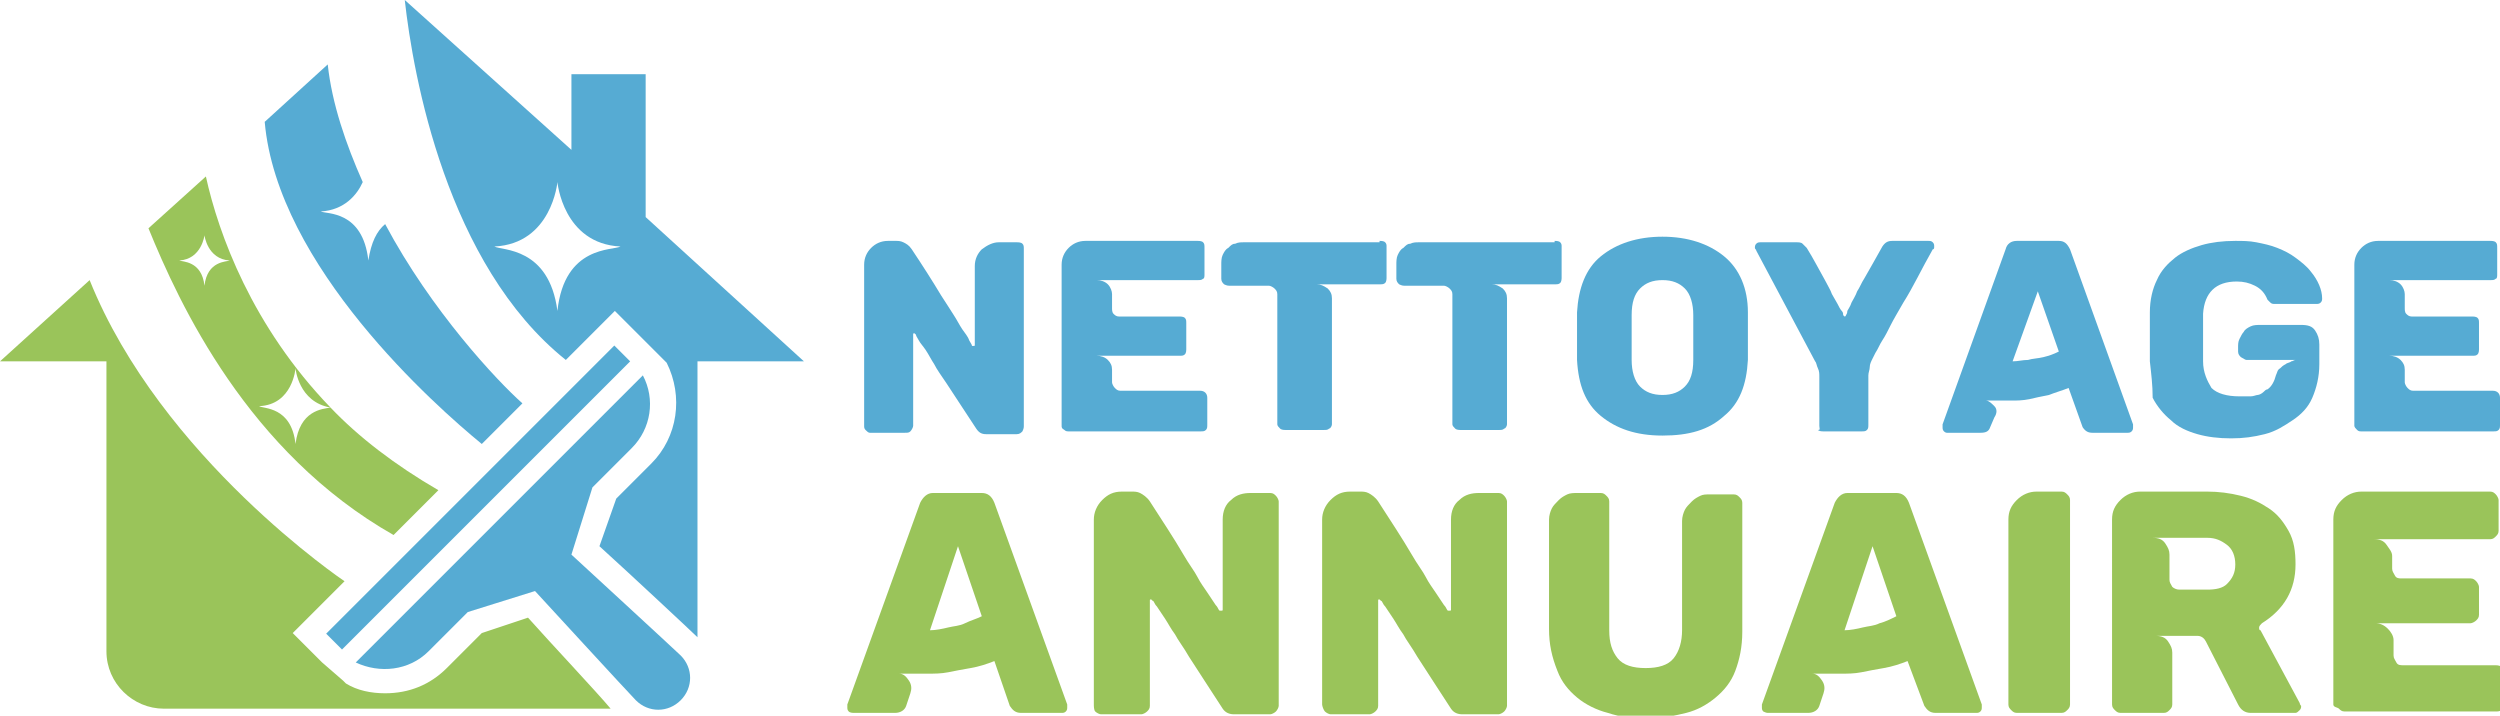
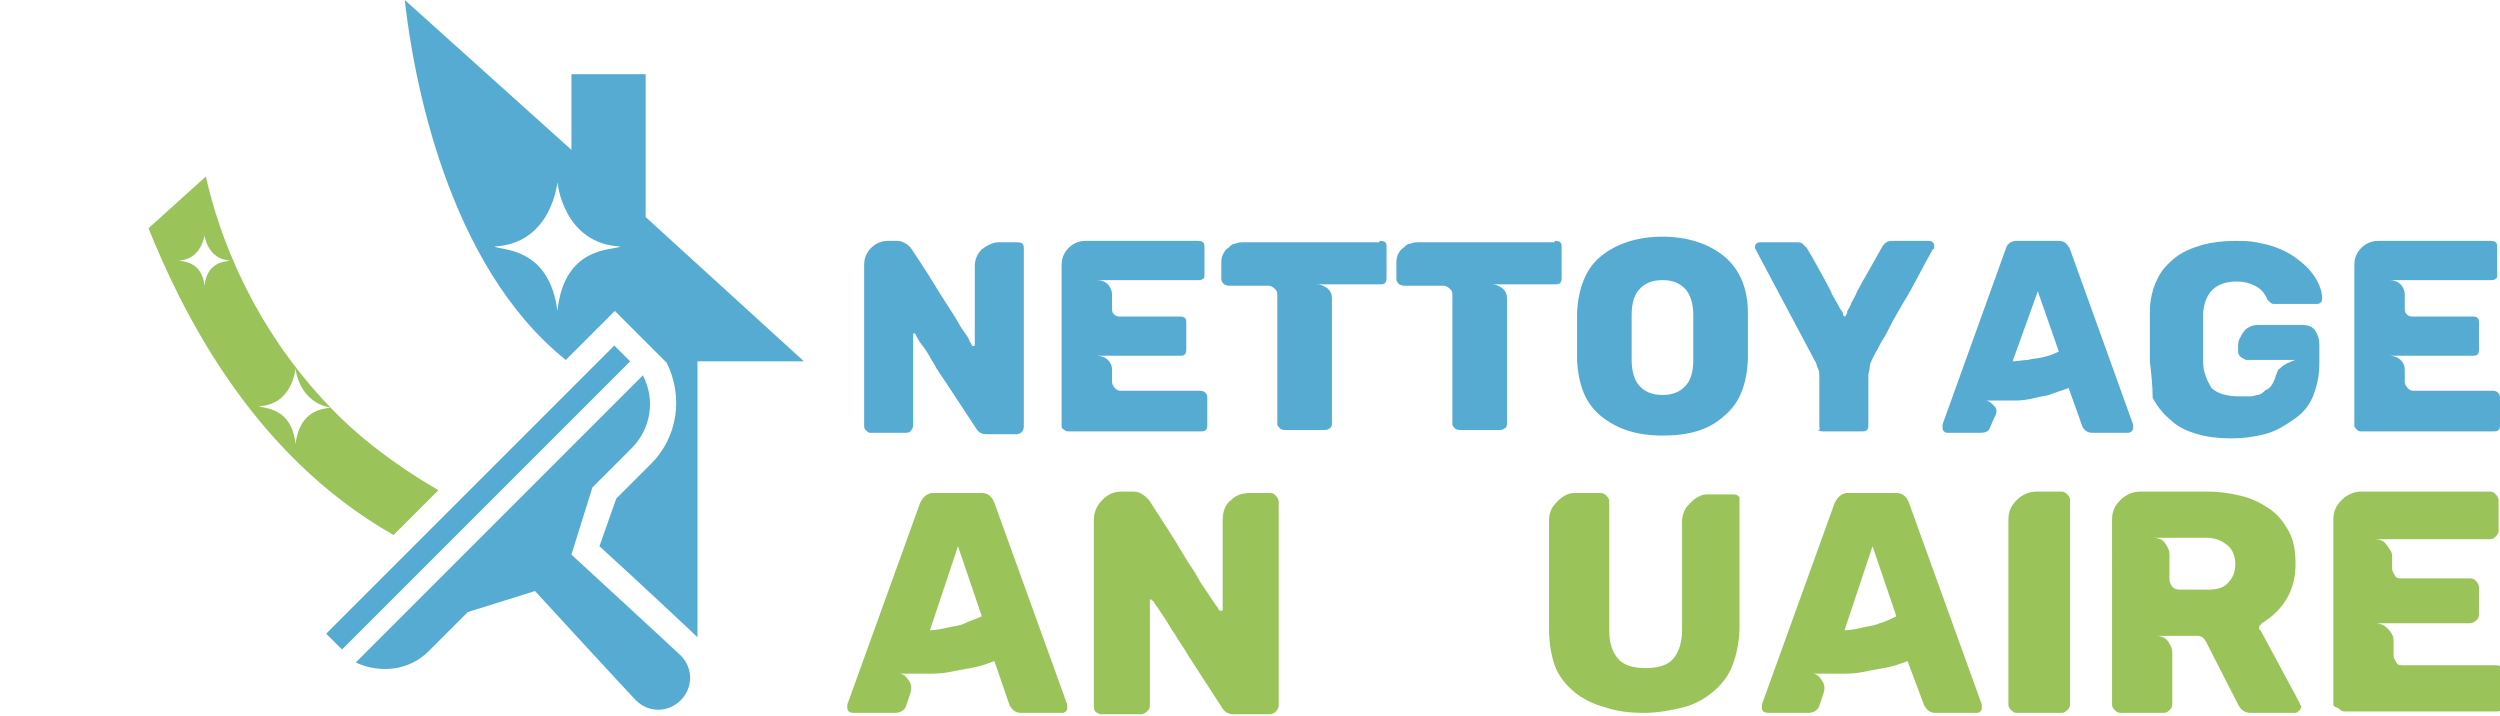
<svg xmlns="http://www.w3.org/2000/svg" version="1.1" id="Layer_1" x="0px" y="0px" width="178.5px" height="51.1px" viewBox="0 0 178.5 51.1" style="enable-background:new 0 0 178.5 51.1;" xml:space="preserve">
  <style type="text/css">
	.st0{fill:#56ABD3;}
	.st1{fill:#9AC45A;}
</style>
  <g>
    <g>
      <path class="st0" d="M61.7,30.4V18.9c0-0.5,0.2-0.9,0.5-1.2c0.3-0.3,0.7-0.5,1.2-0.5H64c0.1,0,0.3,0,0.5,0.1    c0.2,0.1,0.4,0.2,0.6,0.5c0.8,1.2,1.5,2.3,2.1,3.3c0.4,0.6,0.7,1.1,0.9,1.4c0.2,0.3,0.4,0.7,0.6,1c0.2,0.3,0.4,0.5,0.5,0.8    c0.1,0.2,0.2,0.3,0.2,0.4c0,0,0,0,0.1,0c0.1,0,0.1,0,0.1-0.1v-5.6c0-0.5,0.2-0.9,0.5-1.2c0.4-0.3,0.8-0.5,1.2-0.5h1.3    c0.1,0,0.3,0,0.4,0.1c0.1,0.1,0.1,0.2,0.1,0.4v12.6c0,0.1,0,0.2-0.1,0.4c-0.1,0.1-0.2,0.2-0.4,0.2h-2.2c-0.3,0-0.5-0.1-0.7-0.4    c-0.8-1.2-1.5-2.3-2.1-3.2c-0.4-0.6-0.7-1-0.9-1.4c-0.2-0.3-0.4-0.7-0.6-1c-0.2-0.3-0.4-0.5-0.5-0.7c-0.1-0.2-0.2-0.3-0.2-0.4    c0,0-0.1-0.1-0.1-0.1c-0.1,0-0.1,0-0.1,0.1v6.5c0,0.1-0.1,0.3-0.2,0.4c-0.1,0.1-0.2,0.1-0.4,0.1h-2.5c-0.1,0-0.2-0.1-0.3-0.2    C61.7,30.6,61.7,30.5,61.7,30.4z" />
      <path class="st0" d="M75.8,30.4V18.9c0-0.5,0.2-0.9,0.5-1.2c0.3-0.3,0.7-0.5,1.2-0.5h8c0.1,0,0.3,0,0.4,0.1    c0.1,0.1,0.1,0.2,0.1,0.4v1.9c0,0.1,0,0.3-0.1,0.3c-0.1,0.1-0.2,0.1-0.4,0.1h-7.2c0.3,0,0.6,0.1,0.8,0.3c0.2,0.2,0.3,0.5,0.3,0.7    V22c0,0.1,0,0.3,0.1,0.4c0.1,0.1,0.2,0.2,0.4,0.2h4.3c0.1,0,0.3,0,0.4,0.1c0.1,0.1,0.1,0.2,0.1,0.4v1.8c0,0.1,0,0.3-0.1,0.4    c-0.1,0.1-0.2,0.1-0.4,0.1h-5.9c0.3,0,0.6,0.1,0.8,0.3c0.2,0.2,0.3,0.4,0.3,0.7v0.9c0,0.1,0.1,0.3,0.2,0.4    c0.1,0.1,0.2,0.2,0.4,0.2h5.7c0.3,0,0.5,0.2,0.5,0.5v1.9c0,0.2,0,0.3-0.1,0.4c-0.1,0.1-0.2,0.1-0.4,0.1h-9.4c-0.1,0-0.2,0-0.3-0.1    C75.8,30.6,75.8,30.5,75.8,30.4z" />
      <path class="st0" d="M98.5,17.2c0.1,0,0.3,0,0.4,0.1c0.1,0.1,0.1,0.2,0.1,0.3v2.2c0,0.1,0,0.3-0.1,0.4c-0.1,0.1-0.2,0.1-0.4,0.1    H94c0.3,0,0.5,0.1,0.8,0.3c0.2,0.2,0.3,0.4,0.3,0.7v9c0,0.1-0.1,0.3-0.2,0.3c-0.1,0.1-0.2,0.1-0.4,0.1h-2.7c-0.1,0-0.3,0-0.4-0.1    c-0.1-0.1-0.2-0.2-0.2-0.3V21c0-0.2-0.1-0.3-0.2-0.4c-0.1-0.1-0.3-0.2-0.4-0.2h-2.8c-0.1,0-0.2,0-0.4-0.1    c-0.1-0.1-0.2-0.2-0.2-0.4v-1c0-0.2,0-0.5,0.1-0.7c0.1-0.2,0.2-0.4,0.4-0.5c0.2-0.2,0.3-0.3,0.5-0.3c0.2-0.1,0.4-0.1,0.6-0.1H98.5    z" />
      <path class="st0" d="M111,17.2c0.1,0,0.3,0,0.4,0.1c0.1,0.1,0.1,0.2,0.1,0.3v2.2c0,0.1,0,0.3-0.1,0.4c-0.1,0.1-0.2,0.1-0.4,0.1    h-4.5c0.3,0,0.5,0.1,0.8,0.3c0.2,0.2,0.3,0.4,0.3,0.7v9c0,0.1-0.1,0.3-0.2,0.3c-0.1,0.1-0.2,0.1-0.4,0.1h-2.7    c-0.1,0-0.3,0-0.4-0.1c-0.1-0.1-0.2-0.2-0.2-0.3V21c0-0.2-0.1-0.3-0.2-0.4s-0.3-0.2-0.4-0.2h-2.8c-0.1,0-0.2,0-0.4-0.1    c-0.1-0.1-0.2-0.2-0.2-0.4v-1c0-0.2,0-0.5,0.1-0.7c0.1-0.2,0.2-0.4,0.4-0.5c0.2-0.2,0.3-0.3,0.5-0.3c0.2-0.1,0.4-0.1,0.6-0.1H111z    " />
      <path class="st0" d="M118.7,31.1c-1.9,0-3.3-0.5-4.4-1.4c-1.1-0.9-1.6-2.2-1.7-4c0-0.4,0-0.9,0-1.7c0-0.8,0-1.3,0-1.7    c0.1-1.7,0.6-3.1,1.7-4c1.1-0.9,2.6-1.4,4.4-1.4c1.8,0,3.3,0.5,4.4,1.4c1.1,0.9,1.7,2.3,1.7,4c0,0.8,0,1.3,0,1.7c0,0.4,0,1,0,1.7    c-0.1,1.8-0.6,3.1-1.7,4C122,30.7,120.6,31.1,118.7,31.1z M118.7,28.2c0.7,0,1.2-0.2,1.6-0.6c0.4-0.4,0.6-1,0.6-1.9    c0-0.8,0-1.3,0-1.6c0-0.3,0-0.9,0-1.6c0-0.8-0.2-1.5-0.6-1.9c-0.4-0.4-0.9-0.6-1.6-0.6c-0.7,0-1.2,0.2-1.6,0.6    c-0.4,0.4-0.6,1-0.6,1.9c0,0.4,0,0.9,0,1.6c0,0.7,0,1.2,0,1.6c0,0.8,0.2,1.5,0.6,1.9C117.5,28,118,28.2,118.7,28.2z" />
      <path class="st0" d="M129.9,30.4v-3.5c0-0.2,0-0.4-0.1-0.6c-0.1-0.2-0.1-0.4-0.2-0.5l-4.2-7.9c0-0.1-0.1-0.1-0.1-0.2    c0-0.1,0-0.2,0.1-0.3c0.1-0.1,0.2-0.1,0.3-0.1h2.6c0.1,0,0.3,0,0.4,0.1c0.1,0.1,0.2,0.2,0.3,0.3c0.5,0.8,0.9,1.6,1.3,2.3    c0.2,0.4,0.4,0.7,0.5,1c0.1,0.2,0.3,0.5,0.4,0.7c0.1,0.2,0.2,0.4,0.3,0.5s0.1,0.2,0.1,0.3c0,0,0.1,0.1,0.1,0.1c0,0,0.1,0,0.1-0.1    c0,0,0.1-0.1,0.1-0.3c0.1-0.2,0.2-0.3,0.3-0.6c0.1-0.2,0.3-0.5,0.4-0.8c0.2-0.3,0.3-0.6,0.5-0.9c0.4-0.7,0.8-1.4,1.3-2.3    c0.2-0.3,0.4-0.4,0.7-0.4h2.6c0.1,0,0.2,0,0.3,0.1c0.1,0.1,0.1,0.2,0.1,0.3c0,0.1,0,0.2-0.1,0.2c-0.8,1.4-1.4,2.7-2.1,3.8    c-0.4,0.7-0.7,1.2-0.9,1.6c-0.2,0.4-0.4,0.8-0.6,1.1c-0.2,0.3-0.3,0.6-0.5,0.9c-0.1,0.2-0.2,0.4-0.2,0.4c-0.1,0.2-0.2,0.4-0.2,0.6    c0,0.2-0.1,0.4-0.1,0.6v3.5c0,0.2,0,0.3-0.1,0.4c-0.1,0.1-0.2,0.1-0.4,0.1h-2.7c-0.1,0-0.3,0-0.4-0.1    C130,30.7,129.9,30.6,129.9,30.4z" />
      <path class="st0" d="M138.8,30.8c-0.1-0.1-0.1-0.2-0.1-0.3c0-0.1,0-0.2,0-0.2l4.5-12.5c0.1-0.4,0.4-0.6,0.8-0.6h3    c0.4,0,0.6,0.2,0.8,0.6l4.5,12.5c0,0,0,0.1,0,0.2c0,0.1,0,0.2-0.1,0.3c-0.1,0.1-0.2,0.1-0.3,0.1h-2.5c-0.3,0-0.5-0.1-0.7-0.4    l-1-2.8c-0.5,0.2-0.9,0.3-1.4,0.5c-0.5,0.1-1,0.2-1.4,0.3c-0.5,0.1-0.9,0.1-1.3,0.1c-0.4,0-0.7,0-1,0c-0.2,0-0.3,0-0.5,0    c-0.1,0-0.2,0-0.3,0c0.2,0,0.4,0.2,0.6,0.4c0.2,0.2,0.2,0.5,0,0.8l-0.3,0.7c-0.1,0.3-0.3,0.4-0.7,0.4H139    C139,30.9,138.9,30.9,138.8,30.8z M143.7,25.8c0.4,0,0.7-0.1,1.1-0.1c0.3-0.1,0.7-0.1,1.1-0.2c0.4-0.1,0.7-0.2,1.1-0.4l-1.5-4.3    L143.7,25.8z" />
      <path class="st0" d="M153.5,25.8c0-0.2,0-0.4,0-0.7c0-0.3,0-0.6,0-1c0-0.4,0-0.8,0-1.1c0-0.3,0-0.5,0-0.7c0-0.9,0.2-1.7,0.5-2.3    c0.3-0.7,0.8-1.2,1.3-1.6c0.5-0.4,1.2-0.7,1.9-0.9c0.7-0.2,1.5-0.3,2.4-0.3c0.5,0,1,0,1.5,0.1c0.5,0.1,1,0.2,1.5,0.4    c0.5,0.2,0.9,0.4,1.3,0.7c0.4,0.3,0.8,0.6,1.1,1c0.5,0.6,0.8,1.3,0.8,1.9c0,0.1,0,0.2-0.1,0.3c-0.1,0.1-0.2,0.1-0.3,0.1h-3    c-0.1,0-0.2,0-0.3-0.1c-0.1-0.1-0.1-0.1-0.2-0.2c-0.2-0.5-0.5-0.8-0.9-1c-0.4-0.2-0.8-0.3-1.3-0.3c-1.5,0-2.3,0.8-2.4,2.3    c0,0.2,0,0.4,0,0.7s0,0.6,0,1c0,0.4,0,0.7,0,1c0,0.3,0,0.5,0,0.7c0,0.8,0.3,1.4,0.6,1.9c0.4,0.4,1.1,0.6,2,0.6c0.3,0,0.6,0,0.8,0    c0.2,0,0.4-0.1,0.5-0.1c0.1,0,0.3-0.1,0.4-0.2c0.1-0.1,0.2-0.2,0.3-0.2c0.3-0.2,0.5-0.6,0.6-1c0.1-0.2,0.1-0.4,0.3-0.5    c0.1-0.1,0.2-0.2,0.4-0.3c0.1-0.1,0.3-0.1,0.4-0.2c0.1,0,0.2-0.1,0.3-0.1h-3.5c-0.1,0-0.2-0.1-0.4-0.2c-0.1-0.1-0.2-0.2-0.2-0.4    v-0.3c0-0.2,0-0.4,0.1-0.6c0.1-0.2,0.2-0.4,0.3-0.5c0.1-0.2,0.3-0.3,0.5-0.4c0.2-0.1,0.5-0.1,0.7-0.1h2.9c0.5,0,0.8,0.1,1,0.4    c0.2,0.3,0.3,0.6,0.3,1v1.4c0,0.9-0.2,1.7-0.5,2.4c-0.3,0.7-0.8,1.2-1.4,1.6c-0.6,0.4-1.2,0.8-2,1c-0.8,0.2-1.5,0.3-2.4,0.3    c-0.9,0-1.7-0.1-2.4-0.3c-0.7-0.2-1.4-0.5-1.9-1c-0.5-0.4-1-1-1.3-1.6C153.7,27.5,153.6,26.7,153.5,25.8z" />
      <path class="st0" d="M168.1,30.4V18.9c0-0.5,0.2-0.9,0.5-1.2c0.3-0.3,0.7-0.5,1.2-0.5h8c0.1,0,0.3,0,0.4,0.1    c0.1,0.1,0.1,0.2,0.1,0.4v1.9c0,0.1,0,0.3-0.1,0.3c-0.1,0.1-0.2,0.1-0.4,0.1h-7.2c0.3,0,0.6,0.1,0.8,0.3c0.2,0.2,0.3,0.5,0.3,0.7    V22c0,0.1,0,0.3,0.1,0.4c0.1,0.1,0.2,0.2,0.4,0.2h4.3c0.1,0,0.3,0,0.4,0.1c0.1,0.1,0.1,0.2,0.1,0.4v1.8c0,0.1,0,0.3-0.1,0.4    c-0.1,0.1-0.2,0.1-0.4,0.1h-5.9c0.3,0,0.6,0.1,0.8,0.3c0.2,0.2,0.3,0.4,0.3,0.7v0.9c0,0.1,0.1,0.3,0.2,0.4    c0.1,0.1,0.2,0.2,0.4,0.2h5.7c0.3,0,0.5,0.2,0.5,0.5v1.9c0,0.2,0,0.3-0.1,0.4c-0.1,0.1-0.2,0.1-0.4,0.1h-9.4c-0.1,0-0.2,0-0.3-0.1    C168.2,30.6,168.1,30.5,168.1,30.4z" />
      <path class="st1" d="M60.6,50.8c-0.1-0.1-0.1-0.2-0.1-0.3s0-0.2,0-0.2l5.2-14.4c0.2-0.4,0.5-0.7,0.9-0.7h3.5    c0.4,0,0.7,0.2,0.9,0.7l5.2,14.4c0,0,0,0.1,0,0.2c0,0.1,0,0.2-0.1,0.3c-0.1,0.1-0.2,0.1-0.3,0.1h-2.9c-0.4,0-0.6-0.2-0.8-0.5    L71,47.2c-0.5,0.2-1.1,0.4-1.7,0.5c-0.6,0.1-1.1,0.2-1.6,0.3c-0.5,0.1-1,0.1-1.5,0.1s-0.8,0-1.2,0c-0.2,0-0.4,0-0.5,0    c-0.1,0-0.3,0-0.3,0c0.3,0,0.5,0.2,0.7,0.5c0.2,0.3,0.2,0.6,0.1,0.9l-0.3,0.9c-0.1,0.3-0.4,0.5-0.8,0.5H61    C60.9,50.9,60.7,50.9,60.6,50.8z M66.4,45c0.4,0,0.9-0.1,1.3-0.2c0.4-0.1,0.8-0.1,1.2-0.3s0.8-0.3,1.2-0.5l-1.7-5L66.4,45z" />
      <path class="st1" d="M78.1,50.3V37.1c0-0.5,0.2-1,0.6-1.4c0.4-0.4,0.8-0.6,1.4-0.6h0.7c0.2,0,0.4,0,0.6,0.1    c0.2,0.1,0.5,0.3,0.7,0.6c0.9,1.4,1.7,2.6,2.4,3.8c0.4,0.7,0.8,1.2,1,1.6c0.2,0.4,0.5,0.8,0.7,1.1s0.4,0.6,0.6,0.9    c0.2,0.2,0.2,0.4,0.3,0.4c0,0,0,0,0.1,0c0.1,0,0.1,0,0.1-0.1v-6.4c0-0.6,0.2-1.1,0.6-1.4c0.4-0.4,0.9-0.5,1.4-0.5h1.4    c0.2,0,0.3,0.1,0.4,0.2c0.1,0.1,0.2,0.3,0.2,0.4v14.6c0,0.1-0.1,0.3-0.2,0.4c-0.1,0.1-0.3,0.2-0.4,0.2h-2.6    c-0.3,0-0.6-0.1-0.8-0.4c-0.9-1.4-1.7-2.6-2.4-3.7c-0.4-0.7-0.8-1.2-1-1.6c-0.3-0.4-0.5-0.8-0.7-1.1c-0.2-0.3-0.4-0.6-0.6-0.9    c-0.2-0.2-0.2-0.4-0.3-0.4c0,0-0.1-0.1-0.1-0.1c-0.1,0-0.1,0-0.1,0.1v7.5c0,0.2-0.1,0.3-0.2,0.4s-0.3,0.2-0.4,0.2h-2.9    c-0.1,0-0.3-0.1-0.4-0.2S78.1,50.4,78.1,50.3z" />
-       <path class="st1" d="M94.4,50.3V37.1c0-0.5,0.2-1,0.6-1.4c0.4-0.4,0.8-0.6,1.4-0.6h0.7c0.2,0,0.4,0,0.6,0.1    c0.2,0.1,0.5,0.3,0.7,0.6c0.9,1.4,1.7,2.6,2.4,3.8c0.4,0.7,0.8,1.2,1,1.6c0.2,0.4,0.5,0.8,0.7,1.1s0.4,0.6,0.6,0.9    c0.2,0.2,0.2,0.4,0.3,0.4c0,0,0,0,0.1,0c0.1,0,0.1,0,0.1-0.1v-6.4c0-0.6,0.2-1.1,0.6-1.4c0.4-0.4,0.9-0.5,1.4-0.5h1.4    c0.2,0,0.3,0.1,0.4,0.2c0.1,0.1,0.2,0.3,0.2,0.4v14.6c0,0.1-0.1,0.3-0.2,0.4c-0.1,0.1-0.3,0.2-0.4,0.2h-2.6    c-0.3,0-0.6-0.1-0.8-0.4c-0.9-1.4-1.7-2.6-2.4-3.7c-0.4-0.7-0.8-1.2-1-1.6c-0.3-0.4-0.5-0.8-0.7-1.1c-0.2-0.3-0.4-0.6-0.6-0.9    c-0.2-0.2-0.2-0.4-0.3-0.4c0,0-0.1-0.1-0.1-0.1c-0.1,0-0.1,0-0.1,0.1v7.5c0,0.2-0.1,0.3-0.2,0.4s-0.3,0.2-0.4,0.2H95    c-0.1,0-0.3-0.1-0.4-0.2S94.4,50.4,94.4,50.3z" />
-       <path class="st1" d="M110.6,44.9v-7.8c0-0.3,0.1-0.6,0.2-0.8c0.1-0.2,0.3-0.4,0.5-0.6c0.2-0.2,0.4-0.3,0.6-0.4s0.5-0.1,0.7-0.1    h1.7c0.2,0,0.3,0.1,0.4,0.2c0.1,0.1,0.2,0.2,0.2,0.4v9.2c0,0.9,0.2,1.5,0.6,2c0.4,0.5,1.1,0.7,2,0.7s1.6-0.2,2-0.7    c0.4-0.5,0.6-1.2,0.6-2v-7.8c0-0.3,0.1-0.6,0.2-0.8c0.1-0.2,0.3-0.4,0.5-0.6c0.2-0.2,0.4-0.3,0.6-0.4s0.4-0.1,0.7-0.1h1.7    c0.2,0,0.3,0.1,0.4,0.2c0.1,0.1,0.2,0.2,0.2,0.4v9.2c0,1.1-0.2,2-0.5,2.8c-0.3,0.8-0.8,1.4-1.4,1.9c-0.6,0.5-1.3,0.9-2.1,1.1    c-0.8,0.2-1.8,0.4-2.8,0.4c-1,0-1.9-0.1-2.8-0.4c-0.8-0.2-1.6-0.6-2.2-1.1c-0.6-0.5-1.1-1.1-1.4-1.9    C110.8,46.9,110.6,46,110.6,44.9z" />
+       <path class="st1" d="M110.6,44.9v-7.8c0-0.3,0.1-0.6,0.2-0.8c0.1-0.2,0.3-0.4,0.5-0.6c0.2-0.2,0.4-0.3,0.6-0.4s0.5-0.1,0.7-0.1    h1.7c0.2,0,0.3,0.1,0.4,0.2c0.1,0.1,0.2,0.2,0.2,0.4v9.2c0,0.9,0.2,1.5,0.6,2c0.4,0.5,1.1,0.7,2,0.7s1.6-0.2,2-0.7    c0.4-0.5,0.6-1.2,0.6-2v-7.8c0-0.3,0.1-0.6,0.2-0.8c0.1-0.2,0.3-0.4,0.5-0.6c0.2-0.2,0.4-0.3,0.6-0.4s0.4-0.1,0.7-0.1h1.7    c0.2,0,0.3,0.1,0.4,0.2v9.2c0,1.1-0.2,2-0.5,2.8c-0.3,0.8-0.8,1.4-1.4,1.9c-0.6,0.5-1.3,0.9-2.1,1.1    c-0.8,0.2-1.8,0.4-2.8,0.4c-1,0-1.9-0.1-2.8-0.4c-0.8-0.2-1.6-0.6-2.2-1.1c-0.6-0.5-1.1-1.1-1.4-1.9    C110.8,46.9,110.6,46,110.6,44.9z" />
      <path class="st1" d="M125.9,50.8c-0.1-0.1-0.1-0.2-0.1-0.3s0-0.2,0-0.2l5.2-14.4c0.2-0.4,0.5-0.7,0.9-0.7h3.5    c0.4,0,0.7,0.2,0.9,0.7l5.2,14.4c0,0,0,0.1,0,0.2c0,0.1,0,0.2-0.1,0.3c-0.1,0.1-0.2,0.1-0.3,0.1h-2.9c-0.4,0-0.6-0.2-0.8-0.5    l-1.2-3.2c-0.5,0.2-1.1,0.4-1.7,0.5c-0.6,0.1-1.1,0.2-1.6,0.3c-0.5,0.1-1,0.1-1.5,0.1s-0.8,0-1.2,0c-0.2,0-0.4,0-0.5,0    c-0.1,0-0.3,0-0.3,0c0.3,0,0.5,0.2,0.7,0.5c0.2,0.3,0.2,0.6,0.1,0.9l-0.3,0.9c-0.1,0.3-0.4,0.5-0.8,0.5h-2.9    C126.2,50.9,126.1,50.9,125.9,50.8z M131.7,45c0.4,0,0.9-0.1,1.3-0.2c0.4-0.1,0.8-0.1,1.2-0.3c0.4-0.1,0.8-0.3,1.2-0.5l-1.7-5    L131.7,45z" />
      <path class="st1" d="M143.4,50.3V37.1c0-0.6,0.2-1,0.6-1.4c0.4-0.4,0.9-0.6,1.4-0.6h1.8c0.2,0,0.3,0.1,0.4,0.2    c0.1,0.1,0.2,0.2,0.2,0.4v14.6c0,0.2-0.1,0.3-0.2,0.4c-0.1,0.1-0.2,0.2-0.4,0.2H144c-0.2,0-0.3-0.1-0.4-0.2S143.4,50.5,143.4,50.3    z" />
      <path class="st1" d="M163.9,50.9h-3.2c-0.4,0-0.7-0.2-0.9-0.6l-2.3-4.5c-0.1-0.2-0.3-0.4-0.6-0.4h-3c0.4,0,0.7,0.1,0.9,0.4    c0.2,0.3,0.3,0.5,0.3,0.8v3.7c0,0.2-0.1,0.3-0.2,0.4c-0.1,0.1-0.2,0.2-0.4,0.2h-3.1c-0.2,0-0.3-0.1-0.4-0.2s-0.2-0.2-0.2-0.4V37.1    c0-0.6,0.2-1,0.6-1.4c0.4-0.4,0.9-0.6,1.4-0.6h4.8c0.8,0,1.6,0.1,2.4,0.3c0.8,0.2,1.4,0.5,2,0.9c0.6,0.4,1,0.9,1.4,1.6    s0.5,1.5,0.5,2.4c0,0.9-0.2,1.7-0.6,2.4c-0.4,0.7-1,1.3-1.8,1.8c-0.1,0.1-0.2,0.2-0.2,0.3c0,0.1,0,0.2,0.1,0.2l2.8,5.2    c0,0.1,0.1,0.2,0.1,0.2c0,0.1,0,0.2-0.1,0.3C164.1,50.8,164,50.9,163.9,50.9z M159.6,40.3c0-0.6-0.2-1.1-0.6-1.4    c-0.4-0.3-0.8-0.5-1.4-0.5h-3.9c0.4,0,0.7,0.1,0.9,0.4c0.2,0.3,0.3,0.5,0.3,0.8v1.8c0,0.2,0.1,0.3,0.2,0.5    c0.1,0.1,0.3,0.2,0.5,0.2h2c0.6,0,1.1-0.1,1.4-0.4C159.4,41.3,159.6,40.9,159.6,40.3z" />
      <path class="st1" d="M166.6,50.3V37.1c0-0.6,0.2-1,0.6-1.4c0.4-0.4,0.9-0.6,1.4-0.6h9.2c0.2,0,0.3,0.1,0.4,0.2s0.2,0.3,0.2,0.4    v2.2c0,0.2-0.1,0.3-0.2,0.4c-0.1,0.1-0.2,0.2-0.4,0.2h-8.3c0.4,0,0.7,0.1,0.9,0.4c0.2,0.3,0.4,0.5,0.4,0.8v0.9    c0,0.2,0.1,0.3,0.2,0.5c0.1,0.2,0.3,0.2,0.5,0.2h4.9c0.2,0,0.3,0.1,0.4,0.2s0.2,0.3,0.2,0.4v2c0,0.2-0.1,0.3-0.2,0.4    s-0.3,0.2-0.4,0.2h-6.8c0.3,0,0.6,0.1,0.9,0.4c0.2,0.2,0.4,0.5,0.4,0.8v1.1c0,0.2,0.1,0.3,0.2,0.5s0.3,0.2,0.5,0.2h6.6    c0.4,0,0.6,0.2,0.6,0.6v2.2c0,0.2-0.1,0.3-0.2,0.4c-0.1,0.1-0.3,0.1-0.4,0.1h-10.8c-0.2,0-0.3-0.1-0.4-0.2S166.6,50.5,166.6,50.3z    " />
    </g>
  </g>
  <g>
    <g>
      <path class="st0" d="M30.6,46.5l1.5-1.5l1.3-1.3l4.8-1.5c0,0,6.8,7.4,7.2,7.8c0.9,0.9,2.3,0.9,3.2,0c0.9-0.9,0.9-2.3,0-3.2    c-0.3-0.3-7.8-7.2-7.8-7.2l1.5-4.8l1.3-1.3l1.5-1.5c1.4-1.4,1.7-3.5,0.8-5.2L25.4,47.3C27.1,48.1,29.2,47.9,30.6,46.5z" />
      <rect x="19.6" y="34.7" transform="matrix(0.707 -0.707 0.707 0.707 -15.102 34.569)" class="st0" width="29.1" height="1.6" />
      <path class="st0" d="M46.1,15.5V5.3h-5.3v5.4L28.9,0c0.6,5.4,3,18.9,11.5,25.7l3.5-3.5l2.1,2.1l1.4,1.4l0.1,0.1l0,0l0.1,0.1    c1.2,2.4,0.8,5.3-1.1,7.2l-2.5,2.5L42.8,39c2.1,1.9,6.7,6.2,7,6.5c0,0,0,0,0,0V25.8h7.6L46.1,15.5z M39.8,22.2    c-0.6-4.6-4-4.3-4.5-4.6c4.1-0.2,4.5-4.6,4.5-4.6s0.4,4.4,4.5,4.6C43.8,17.9,40.3,17.5,39.8,22.2z" />
      <path class="st1" d="M23.6,29.1c-0.6,0.1-2.2,0.2-2.5,2.6c-0.3-2.7-2.3-2.5-2.6-2.7c2.4-0.1,2.6-2.7,2.6-2.7S21.3,28.7,23.6,29.1    c-5.6-5.8-8-12.4-8.9-16.5l-4.1,3.7c2.2,5.4,7.1,16,17.5,21.9l3.2-3.2C28.2,33.2,25.6,31.2,23.6,29.1z M14.6,20.4    c-0.2-1.8-1.6-1.7-1.8-1.8c1.6-0.1,1.8-1.8,1.8-1.8s0.2,1.7,1.8,1.8C16.2,18.7,14.8,18.6,14.6,20.4z" />
-       <path class="st0" d="M37.3,28.8l-2.9,2.9C31.1,29,19.8,19,18.9,8.7l4.5-4.1c0.3,2.8,1.3,5.7,2.5,8.4c-0.4,0.9-1.3,2-3,2.1    c0.4,0.2,3-0.1,3.4,3.5c0.2-1.3,0.6-2.1,1.2-2.6C30.8,22.2,35.5,27.2,37.3,28.8z" />
-       <path class="st1" d="M37.7,44.1l-3.3,1.1l-2.5,2.5c-1.2,1.2-2.7,1.8-4.4,1.8c0,0,0,0,0,0c-1,0-2-0.2-2.8-0.7l-0.1-0.1l0,0    l-0.1-0.1L23,47.3l-2.1-2.1l3.7-3.7c0,0-13.1-8.8-18.2-21.5L0,25.8h7.6v20.7c0,2.3,1.9,4.1,4.1,4.1h2.3h0.1h14.5h14.5h0.1h0.4    C42.6,49.4,39.3,45.9,37.7,44.1z" />
    </g>
  </g>
</svg>